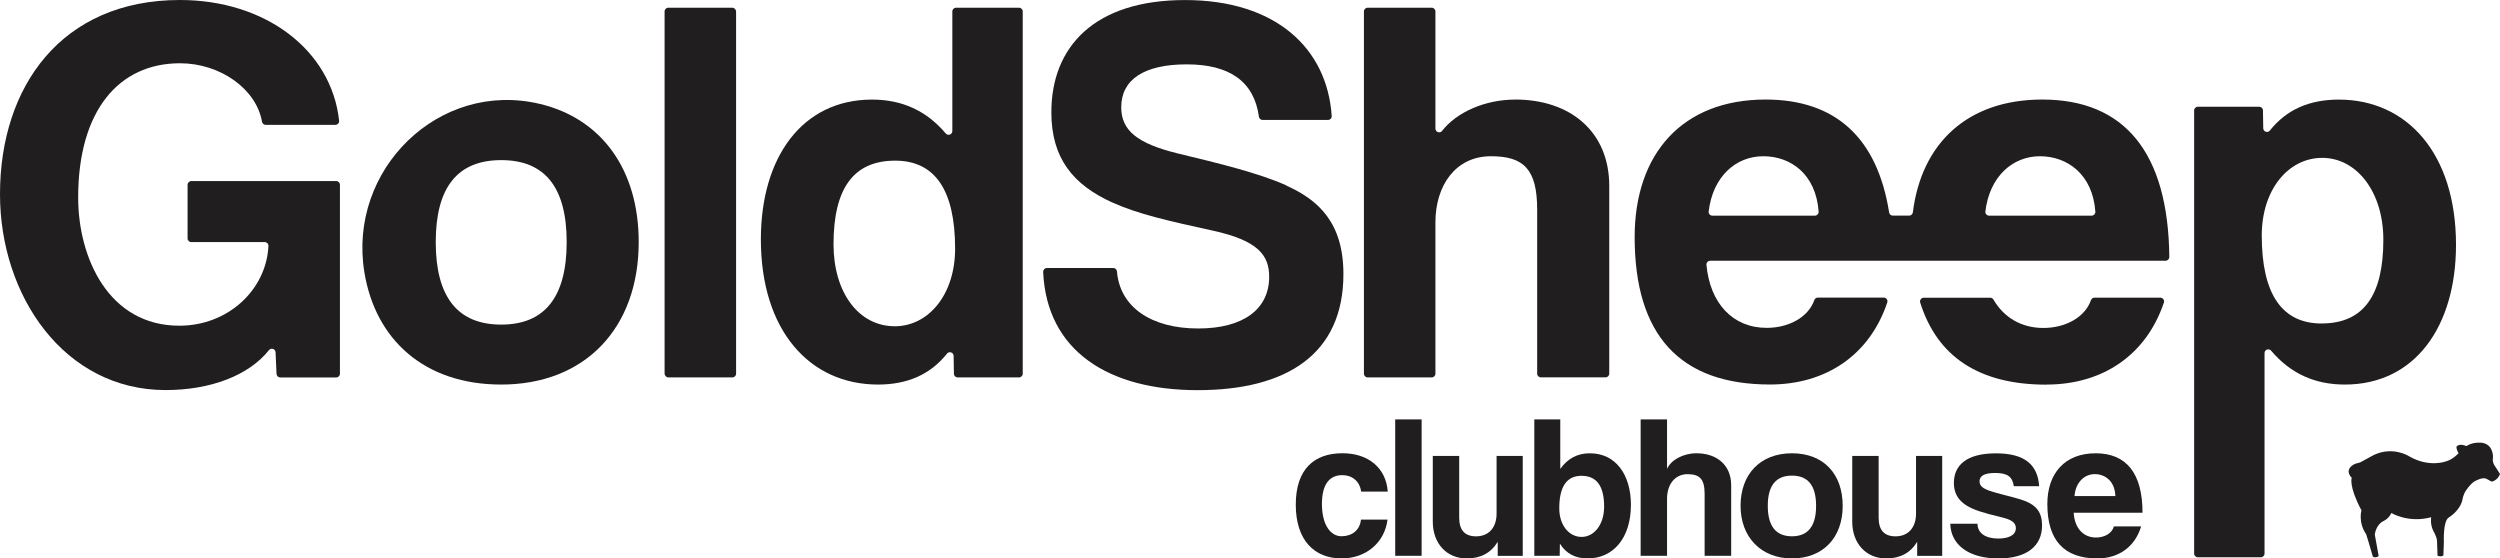
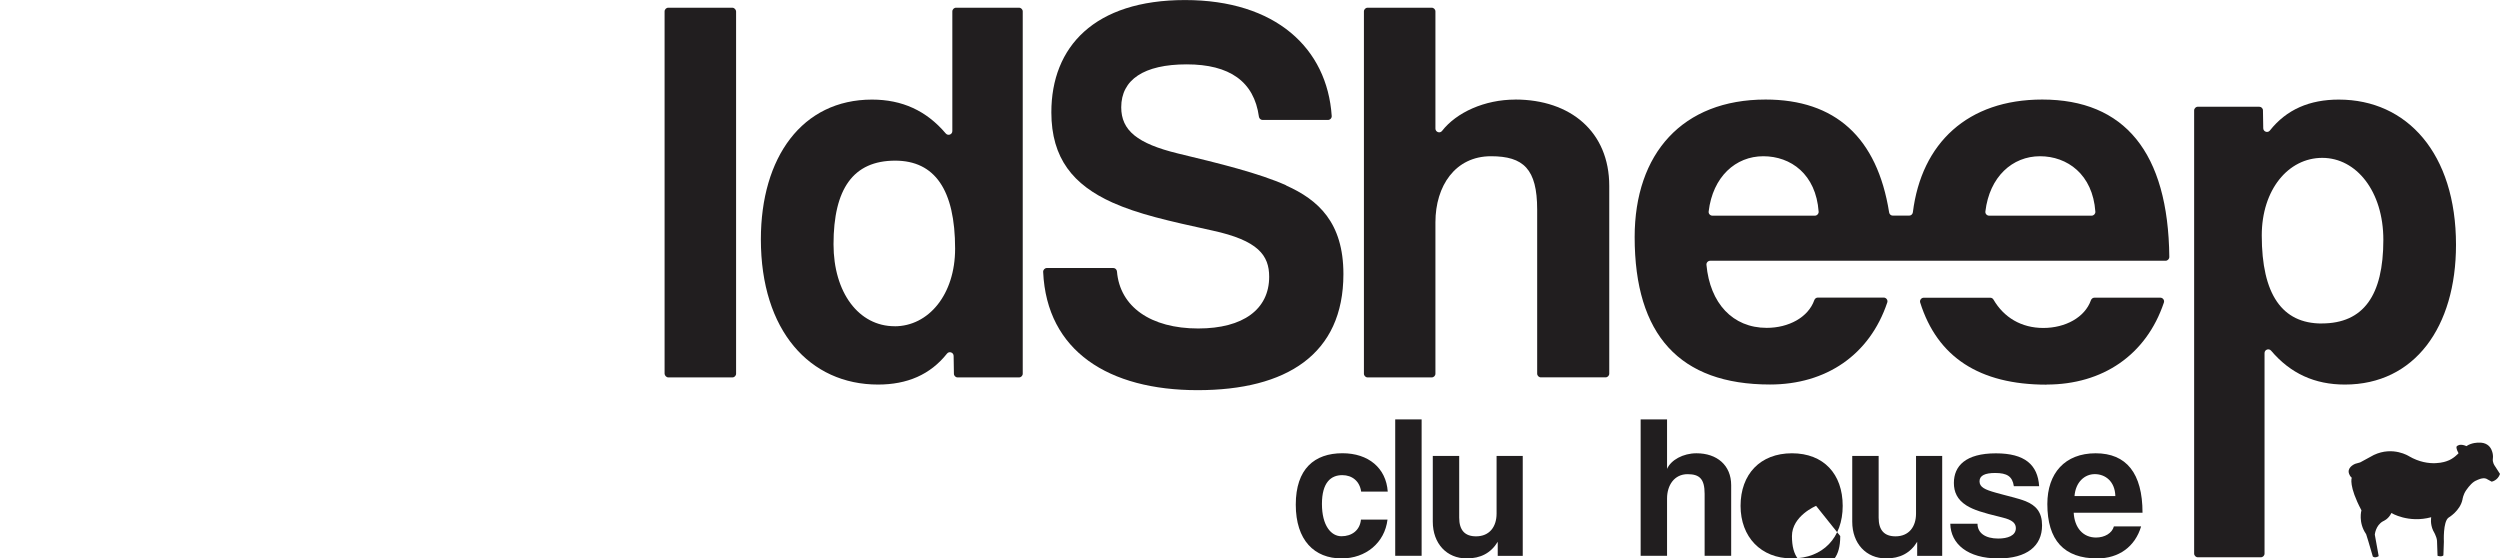
<svg xmlns="http://www.w3.org/2000/svg" id="Layer_2" data-name="Layer 2" viewBox="0 0 521.64 116.52">
  <defs>
    <style>
      .cls-1 {
        fill: none;
      }

      .cls-2 {
        fill: #211e1f;
      }
    </style>
  </defs>
  <g id="Layer_1-2" data-name="Layer 1">
    <g>
      <g>
        <path class="cls-2" d="M289.51,108.43c-.59,4.83-4.53,8.09-9.57,8.09-5.68,0-9.57-3.77-9.57-11.23s3.9-10.72,9.74-10.72c5.42,0,9.11,3.09,9.45,8h-5.55c-.3-2.16-1.86-3.43-3.94-3.43-2.33,0-4.24,1.48-4.24,6.01s1.91,6.74,4.07,6.74,3.85-1.23,4.07-3.47h5.55Z" />
        <path class="cls-2" d="M291.12,115.97v-28.46h5.51v28.46h-5.51Z" />
        <path class="cls-2" d="M312.51,115.97v-2.92c-1.44,2.37-3.6,3.47-6.48,3.47-4.15,0-7.07-3.09-7.07-7.67v-13.72h5.51v12.88c0,2.63,1.19,3.9,3.52,3.9,2.79,0,4.28-1.99,4.28-4.74v-12.03h5.46v20.84h-5.21Z" />
-         <path class="cls-2" d="M320.14,115.97v-28.46h5.42v10.33c1.57-2.2,3.6-3.26,6.18-3.26,5.38,0,8.56,4.45,8.56,10.76,0,7.03-3.77,11.18-9.02,11.18-2.54,0-4.49-.97-5.8-3.09l-.04,2.54h-5.29ZM334.71,105.72c0-4.28-1.53-6.44-4.74-6.44-3.05,0-4.62,2.25-4.62,6.78,0,3.52,2.03,5.97,4.66,5.97s4.7-2.58,4.7-6.31Z" />
        <path class="cls-2" d="M355.68,115.97v-12.92c0-3.13-1.06-4.11-3.56-4.11-2.75,0-4.28,2.29-4.28,5.08v11.95h-5.51v-28.46h5.51v10.33c.81-1.86,3.35-3.26,6.14-3.26,4.28,0,7.24,2.5,7.24,6.65v14.74h-5.55Z" />
-         <path class="cls-2" d="M363.18,105.55c0-6.61,4.11-10.97,10.72-10.97s10.59,4.32,10.59,10.97-4.11,10.97-10.59,10.97-10.72-4.49-10.72-10.97ZM378.94,105.55c0-4.24-1.69-6.31-5.04-6.31s-5.04,2.08-5.04,6.31,1.69,6.35,5.04,6.35,5.04-2.12,5.04-6.35Z" />
+         <path class="cls-2" d="M363.18,105.55c0-6.61,4.11-10.97,10.72-10.97s10.59,4.32,10.59,10.97-4.11,10.97-10.59,10.97-10.72-4.49-10.72-10.97ZM378.94,105.55s-5.04,2.08-5.04,6.31,1.69,6.35,5.04,6.35,5.04-2.12,5.04-6.35Z" />
        <path class="cls-2" d="M400.03,115.97v-2.92c-1.44,2.37-3.6,3.47-6.48,3.47-4.15,0-7.07-3.09-7.07-7.67v-13.72h5.51v12.88c0,2.63,1.19,3.9,3.52,3.9,2.79,0,4.28-1.99,4.28-4.74v-12.03h5.46v20.84h-5.21Z" />
        <path class="cls-2" d="M420.2,101.44c-.3-2.03-1.4-2.75-3.9-2.75-2.08,0-3.26.51-3.26,1.74s1.14,1.74,3.39,2.37c2.37.68,4.62,1.14,6.23,1.78,2.2.89,3.43,2.33,3.43,5.04,0,4.32-3.18,6.9-9.11,6.9-6.4,0-9.95-3.01-10.04-7.24h5.68c0,1.95,1.65,3.09,4.32,3.09,1.95,0,3.68-.59,3.68-2.16,0-1.48-1.57-1.95-3.35-2.37-3.52-.85-5.46-1.44-6.95-2.37-1.95-1.23-2.63-2.84-2.63-4.7,0-3.52,2.42-6.18,8.77-6.18,6.01,0,8.73,2.37,9.02,6.86h-5.29Z" />
        <path class="cls-2" d="M432.69,106.99c.17,3.13,1.95,5.17,4.66,5.17,1.78,0,3.35-.89,3.73-2.33h5.68c-1.27,4.28-4.7,6.69-9.15,6.69-6.95,0-10.42-3.81-10.42-11.35,0-6.44,3.68-10.59,10.08-10.59s9.78,4.15,9.78,12.41h-14.36ZM441.38,103.51c-.08-3.09-2.12-4.58-4.28-4.58s-4.02,1.69-4.24,4.58h8.51Z" />
      </g>
      <path class="cls-2" d="M509.93,113.07s-.21-4.22.97-5.06c0,0,2.45-1.42,2.92-3.83,0,0,.12-.97.76-1.89.63-.92,1.41-1.79,2.19-2.07,0,0,1.22-.66,2-.34l1.13.62s1.25-.2,1.74-1.61l-1.14-1.77s-.46-.65-.35-1.41c.16-1.09-.37-2.03-.37-2.03-.31-.6-1.04-1.41-2.66-1.32,0,0-1.39-.03-2.49.73,0,0-1.43-.72-2.07.12,0,0-.09.46.43,1.36,0,0-1.08,1.22-2.44,1.64,0,0-3.6,1.49-7.9-1.02,0,0-3.32-2.15-7.33-.26l-2.85,1.55-1.02.29s-1.47.55-1.39,1.7c0,0,.04.69.65,1.22,0,0-.71,1.64,2.02,6.79,0,0-.73,2.51.98,4.98,0,0,.72,2.23,1.39,4.65,0,0,.41.44,1.23-.07l-.81-4.48s.15-1.93,1.72-2.8c0,0,1.13-.41,1.74-1.72,0,0,3.55,2.17,8.31.88,0,0-.28,1.34.42,2.83,0,0,.73,1.18.79,2.09l.11,3.12s.79.31,1.22-.07l.1-2.82Z" />
      <g>
-         <path class="cls-1" d="M436.43,45c.45,0,.82-.38.78-.83-.56-7.82-5.89-11.57-11.55-11.57s-10.54,4.26-11.4,11.54c-.05.46.32.86.78.86h21.39Z" />
        <path class="cls-1" d="M104.58,33.4c-9.07,0-13.66,5.62-13.66,17.1s4.59,17.22,13.66,17.22,13.66-5.74,13.66-17.22-4.59-17.1-13.66-17.1Z" />
        <path class="cls-1" d="M367.92,32.6c-5.75,0-10.54,4.26-11.4,11.54-.05.46.32.86.78.86h21.39c.45,0,.82-.38.78-.83-.56-7.82-5.9-11.57-11.55-11.57Z" />
        <path class="cls-1" d="M186.77,33.52c-8.72,0-12.86,5.85-12.86,17.45,0,10.1,5.28,17.1,12.74,17.1s12.63-6.66,12.63-16.19c0-12.28-4.25-18.37-12.51-18.37Z" />
        <path class="cls-1" d="M484.55,32.95c-7.12,0-12.63,6.66-12.63,16.19,0,12.28,4.25,18.37,12.51,18.37,8.72,0,12.86-5.85,12.86-17.45,0-10.1-5.28-17.1-12.74-17.1Z" />
-         <path class="cls-2" d="M39.93,50.51h15.29c.44,0,.81.37.79.81-.44,9.16-8.43,16.64-18.58,16.64-14.81,0-21.12-14.23-21.12-26.75,0-18.14,8.49-28.01,21.24-28.01,8.45,0,15.93,5.39,17.12,12.19.07.38.38.66.77.66h14.54c.46,0,.83-.4.78-.86C69.15,10.39,55.33,0,37.54,0,12.86,0,0,18.02,0,40.52c0,21.24,13.43,40.87,34.55,40.87,9.38,0,17.37-3.05,21.57-8.33.45-.56,1.35-.27,1.38.45l.2,4.5c.02.42.36.75.78.75h11.67c.43,0,.78-.35.78-.78v-39.42c0-.43-.35-.78-.78-.78h-30.23c-.43,0-.78.35-.78.78v11.18c0,.43.35.78.78.78Z" />
-         <path class="cls-2" d="M112.64,21.68c-21.09-5.01-40.12,13.75-36.61,35.14,2.31,14.1,12.57,23.42,28.54,23.42,17.56,0,28.7-11.82,28.7-29.73,0-15.1-7.73-25.76-20.63-28.83ZM104.58,67.73c-9.07,0-13.66-5.74-13.66-17.22s4.59-17.1,13.66-17.1,13.66,5.62,13.66,17.1-4.59,17.22-13.66,17.22Z" />
        <rect class="cls-2" x="138.67" y="1.61" width="14.92" height="77.14" rx=".78" ry=".78" />
        <path class="cls-2" d="M198.71,27.35c0,.73-.91,1.05-1.38.49-4.04-4.76-9.11-7.06-15.38-7.06-14.58,0-23.19,12.05-23.19,29.16,0,19.06,10.21,30.3,24.45,30.3,6.07,0,10.89-2.05,14.39-6.46.45-.57,1.37-.24,1.38.48l.06,3.72c0,.43.35.77.78.77h12.8c.43,0,.78-.35.78-.78V2.39c0-.43-.35-.78-.78-.78h-13.13c-.43,0-.78.35-.78.78v24.96ZM186.66,68.07c-7.46,0-12.74-7-12.74-17.1,0-11.59,4.13-17.45,12.86-17.45,8.27,0,12.51,6.08,12.51,18.37,0,9.53-5.51,16.19-12.63,16.19Z" />
        <path class="cls-2" d="M268.39,38.68c-5.62-2.53-14.01-4.59-22.62-6.66-8.49-2.07-11.82-4.82-11.82-9.64,0-5.74,4.71-8.95,13.66-8.95s14.06,3.57,15.07,10.91c.05.39.38.69.77.69h13.63c.45,0,.82-.38.79-.83-.95-14.14-11.69-24.19-30.61-24.19s-27.89,9.76-27.89,23.42c0,9.64,4.59,15.15,12.74,18.83,5.4,2.41,11.48,3.79,20.89,5.85,9.53,2.07,11.82,5.17,11.82,9.64,0,6.77-5.4,10.79-14.81,10.79-9.89,0-16.34-4.52-16.95-11.89-.03-.41-.36-.73-.77-.73h-13.84c-.44,0-.81.37-.79.82.74,16.55,13.71,24.67,32.23,24.67s30.42-7.46,30.42-24.22c0-10.79-5.28-15.5-11.94-18.48Z" />
        <path class="cls-2" d="M316.15,20.78c-6.37,0-12.26,2.68-15.26,6.54-.45.58-1.38.24-1.38-.49V2.39c0-.43-.35-.78-.78-.78h-13.36c-.43,0-.78.35-.78.78v75.58c0,.43.35.78.78.78h13.36c.43,0,.78-.35.78-.78v-31.59c0-7.58,4.13-13.78,11.59-13.78,6.77,0,9.64,2.64,9.64,11.13v34.23c0,.43.35.78.78.78h13.48c.43,0,.78-.35.78-.78v-39.17c0-11.25-8.04-18.02-19.63-18.02Z" />
        <path class="cls-2" d="M451.85,54.41c.43,0,.79-.36.79-.8-.22-21.86-9.39-32.84-26.51-32.84-15.55,0-25.19,9.06-27,23.53-.05.39-.37.69-.77.69h-3.42c-.38,0-.7-.28-.76-.66-2.49-15.68-11.28-23.56-25.78-23.56-17.33,0-27.32,11.25-27.32,28.7,0,20.43,9.41,30.76,28.24,30.76,11.69,0,20.8-6.16,24.47-17.12.17-.5-.22-1.02-.75-1.02h-13.74c-.34,0-.63.23-.74.55-1.27,3.58-5.34,5.77-9.93,5.77-7.1,0-11.84-5.15-12.57-13.16-.04-.45.33-.84.78-.84h95.03ZM425.66,32.6c5.66,0,11,3.75,11.55,11.57.03.45-.34.83-.78.83h-21.39c-.46,0-.83-.4-.78-.86.86-7.28,5.65-11.54,11.4-11.54ZM361.64,45h-4.34c-.46,0-.83-.4-.78-.86.86-7.28,5.65-11.54,11.4-11.54s10.99,3.75,11.55,11.57c.03.45-.34.83-.78.83h-17.05Z" />
        <path class="cls-2" d="M427.04,80.24c11.69,0,20.79-6.16,24.47-17.11.17-.5-.22-1.02-.75-1.02h-13.74c-.34,0-.63.23-.74.55-1.27,3.58-5.34,5.77-9.93,5.77s-8.23-2.19-10.4-5.92c-.14-.24-.39-.39-.67-.39h-13.87c-.52,0-.91.51-.75,1.01,3.58,11.37,12.35,17.13,26.37,17.13Z" />
        <path class="cls-2" d="M488,20.78c-6.07,0-10.89,2.05-14.38,6.46-.45.57-1.37.24-1.38-.48l-.06-3.72c0-.43-.35-.77-.78-.77h-12.8c-.43,0-.78.35-.78.78v92.45c0,.43.35.78.78.78h13.13c.43,0,.78-.35.78-.78v-41.83c0-.73.91-1.05,1.38-.49,4.04,4.76,9.11,7.06,15.38,7.06,14.58,0,23.19-12.05,23.19-29.16,0-19.06-10.22-30.3-24.45-30.3ZM484.44,67.5c-8.26,0-12.51-6.08-12.51-18.37,0-9.53,5.51-16.19,12.63-16.19s12.74,7,12.74,17.1c0,11.59-4.13,17.45-12.86,17.45Z" />
      </g>
    </g>
  </g>
</svg>